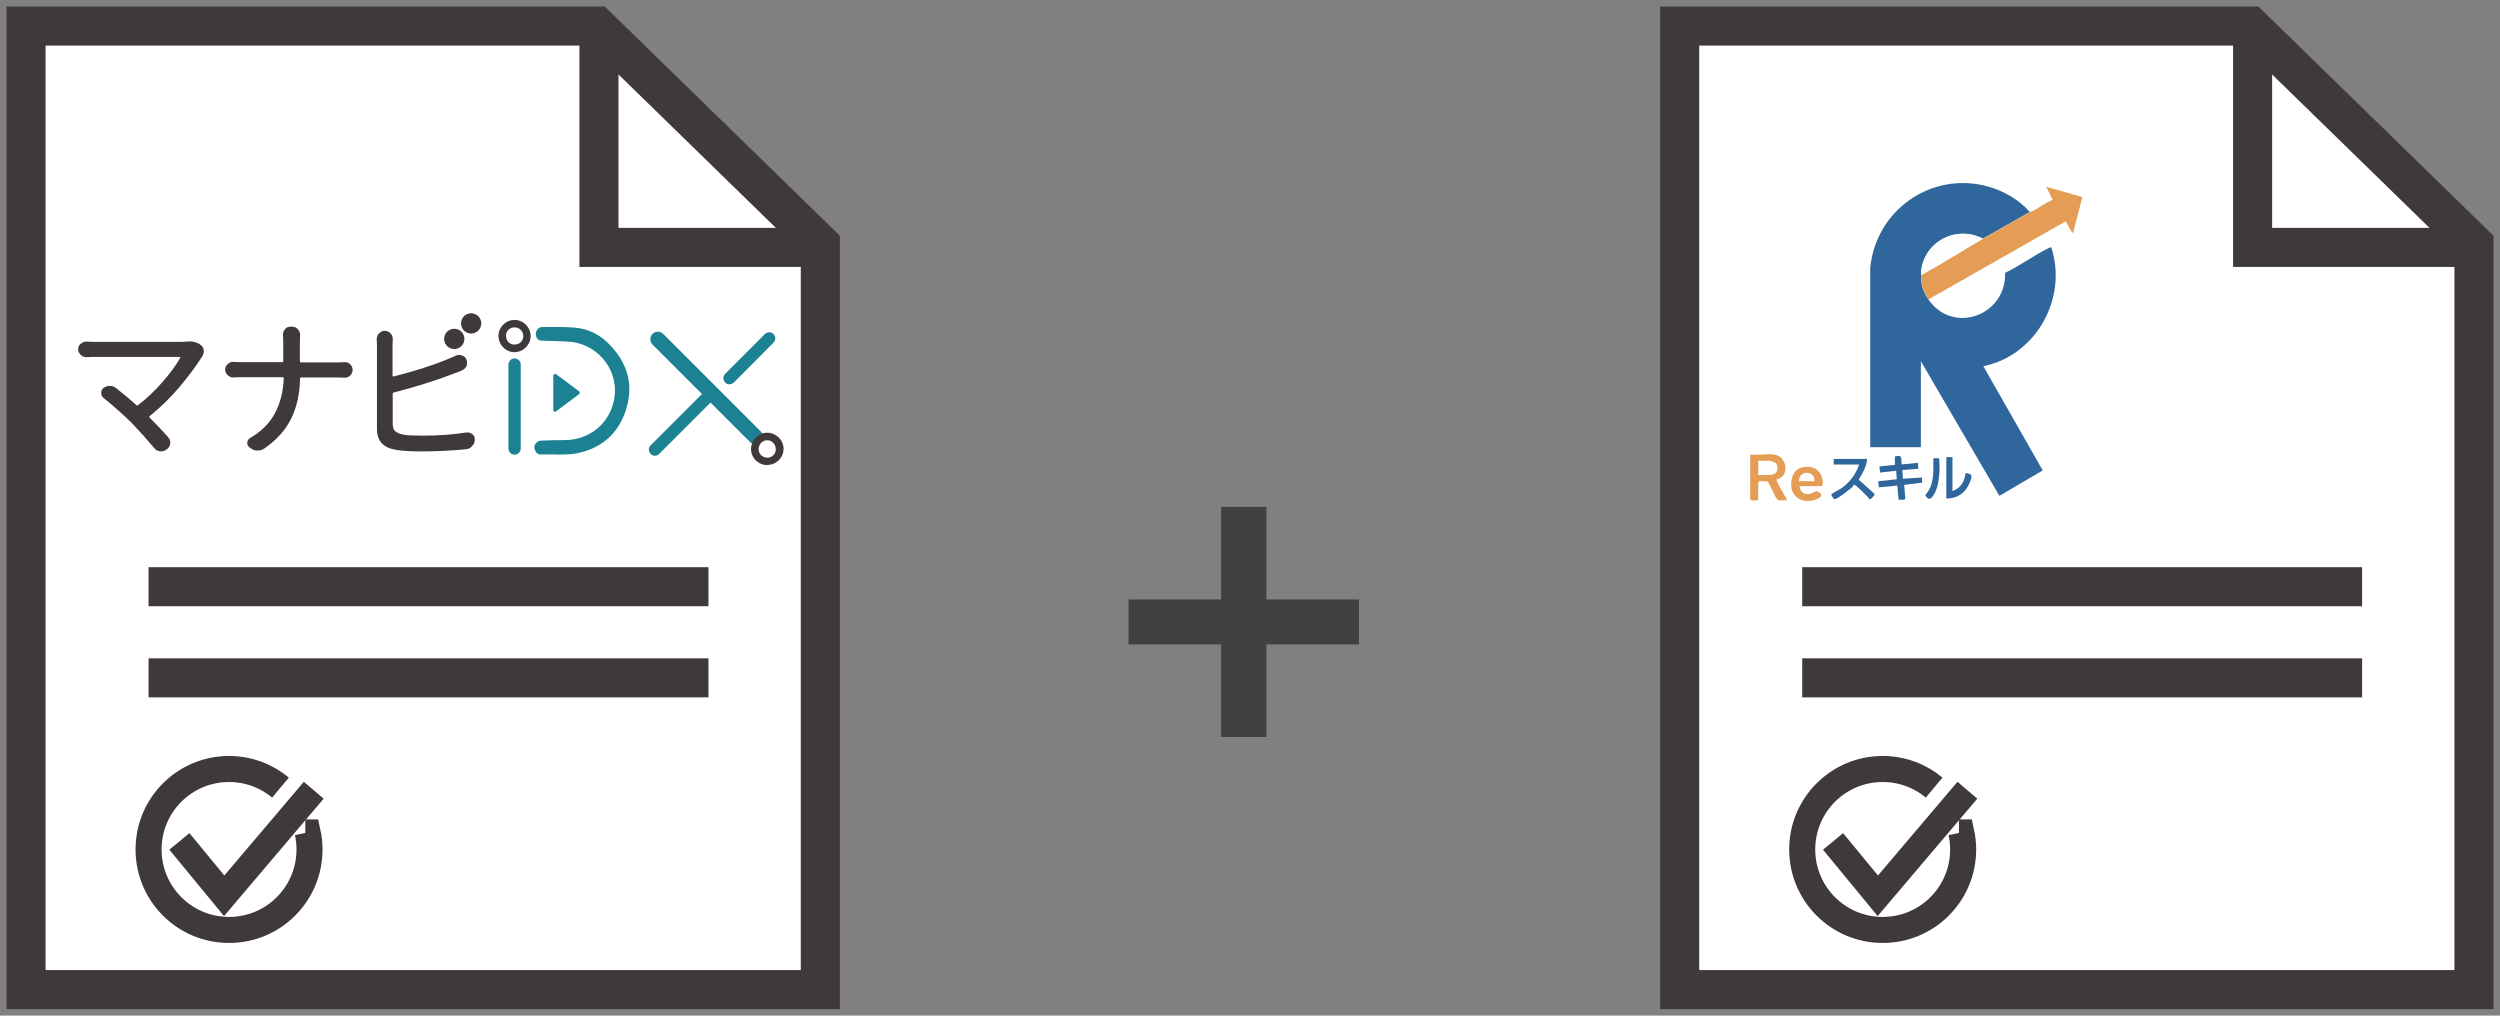
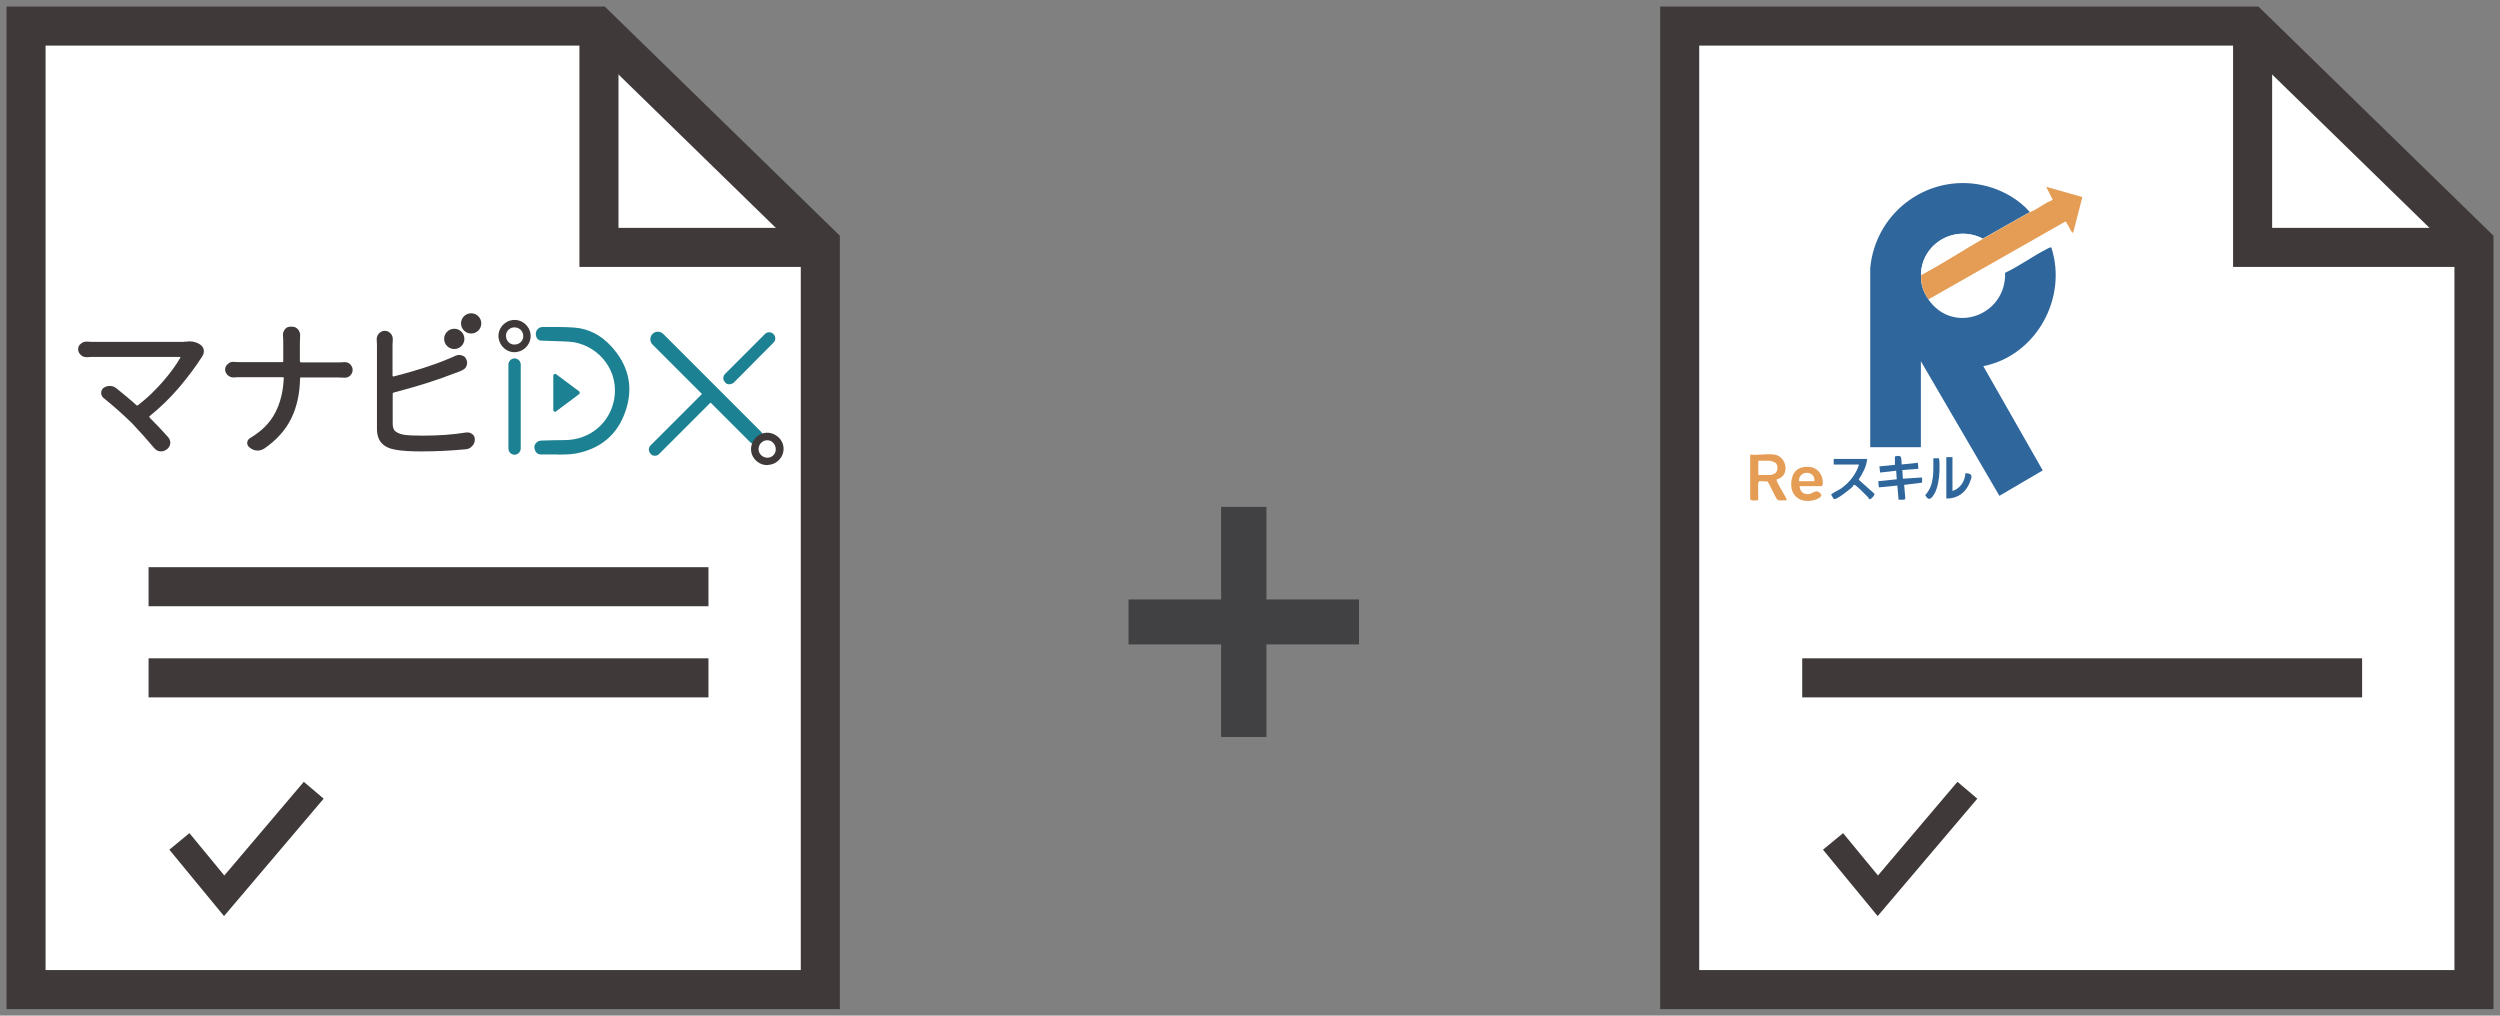
<svg xmlns="http://www.w3.org/2000/svg" width="192" height="78" viewBox="0 0 192 78" fill="none">
  <rect x="0" y="0" width="192" height="78" fill="#808080" stroke="none" />
  <path d="M63 76H2V2H45.833L63 18.736V76Z" fill="white" stroke="#3F3A39" stroke-width="3" stroke-miterlimit="10" stroke-linecap="round" />
-   <path d="M21.541 60.488C20.47 59.594 19.094 59.059 17.591 59.059C14.176 59.059 11.41 61.825 11.41 65.239C11.41 68.654 14.176 71.42 17.591 71.42C21.005 71.42 23.771 68.654 23.771 65.239C23.771 64.787 23.722 64.35 23.629 63.927C23.57 63.927 23.511 63.932 23.447 63.932" stroke="#3F3A39" stroke-width="2" stroke-miterlimit="10" />
  <path d="M13.777 64.62L17.216 68.796L24.095 60.69" stroke="#3F3A39" stroke-width="2" stroke-miterlimit="10" />
  <path d="M46 2V19H63" stroke="#3F3A39" stroke-width="3" stroke-miterlimit="10" />
  <path d="M11.41 45.059H54.41" stroke="#3F3A39" stroke-width="3" stroke-miterlimit="10" />
  <path d="M11.41 52.059H54.41" stroke="#3F3A39" stroke-width="3" stroke-miterlimit="10" />
  <path d="M14.376 26.235C14.416 26.235 14.456 26.215 14.522 26.215C14.888 26.215 15.201 26.315 15.447 26.521C15.567 26.621 15.633 26.747 15.653 26.913V26.973C15.653 27.12 15.613 27.239 15.533 27.366C15.061 28.124 14.469 28.902 13.77 29.741C13.072 30.559 12.313 31.297 11.495 31.956C11.455 31.976 11.455 32.016 11.495 32.076C12.007 32.588 12.48 33.081 12.912 33.573C13.012 33.693 13.079 33.839 13.079 33.985V34.045C13.059 34.231 12.979 34.371 12.832 34.498L12.792 34.517C12.673 34.617 12.526 34.664 12.38 34.664H12.3C12.114 34.644 11.974 34.564 11.848 34.418C11.355 33.826 10.763 33.167 10.105 32.468C9.406 31.79 8.688 31.158 7.956 30.566C7.836 30.466 7.77 30.34 7.77 30.173C7.77 30.027 7.83 29.887 7.936 29.807C8.082 29.688 8.242 29.641 8.428 29.641H8.448C8.634 29.641 8.774 29.701 8.921 29.807C9.453 30.24 9.985 30.666 10.477 31.118C10.517 31.158 10.557 31.158 10.597 31.118C11.296 30.586 11.908 29.994 12.5 29.315C13.072 28.656 13.524 28.044 13.85 27.472V27.432C13.85 27.432 13.83 27.412 13.81 27.412H7.291C7.104 27.412 6.925 27.412 6.679 27.432H6.639C6.472 27.432 6.333 27.372 6.206 27.266C6.086 27.146 6 27 6 26.834C6 26.647 6.06 26.508 6.206 26.401C6.326 26.301 6.472 26.235 6.619 26.235H6.659C6.905 26.255 7.111 26.255 7.271 26.255H14.056C14.176 26.235 14.283 26.235 14.382 26.235H14.376Z" fill="#3F3A39" />
  <path d="M23.044 27.751C23.044 27.811 23.064 27.831 23.123 27.831H25.951C26.117 27.831 26.277 27.831 26.443 27.811H26.483C26.649 27.811 26.789 27.871 26.896 27.977C27.015 28.097 27.082 28.243 27.082 28.41C27.082 28.576 27.022 28.716 26.896 28.842C26.769 28.968 26.63 29.008 26.463 29.008H26.443C26.277 29.008 26.117 28.988 25.931 28.988H23.123C23.064 28.988 23.044 29.008 23.044 29.068C23.024 30.239 22.797 31.264 22.365 32.142C21.933 33.02 21.261 33.778 20.316 34.437C20.15 34.537 19.99 34.603 19.804 34.603H19.764C19.558 34.603 19.371 34.523 19.212 34.397L19.152 34.357C19.052 34.277 18.985 34.151 18.985 34.031C18.985 33.865 19.065 33.725 19.212 33.639C20.07 33.126 20.709 32.514 21.114 31.736C21.527 30.977 21.746 30.073 21.793 29.048C21.793 28.988 21.773 28.968 21.713 28.968H18.54C18.334 28.968 18.127 28.968 17.948 28.988H17.928C17.761 28.988 17.622 28.928 17.495 28.822C17.375 28.702 17.289 28.556 17.289 28.39C17.289 28.223 17.349 28.084 17.495 27.957C17.615 27.837 17.741 27.791 17.908 27.791H17.948C18.154 27.811 18.34 27.811 18.5 27.811H21.673C21.733 27.811 21.753 27.791 21.753 27.731V26.381C21.753 26.194 21.753 25.988 21.733 25.768V25.709C21.733 25.562 21.773 25.422 21.879 25.296C21.979 25.15 22.126 25.09 22.312 25.09H22.432C22.618 25.09 22.758 25.15 22.884 25.296C22.984 25.416 23.05 25.562 23.05 25.729L23.03 26.36V27.751H23.05H23.044Z" fill="#3F3A39" />
  <path d="M34.888 26.805C35.318 26.805 35.666 26.456 35.666 26.026C35.666 25.596 35.318 25.248 34.888 25.248C34.458 25.248 34.109 25.596 34.109 26.026C34.109 26.456 34.458 26.805 34.888 26.805Z" fill="#3F3A39" />
  <path d="M36.185 25.615C36.614 25.615 36.963 25.267 36.963 24.837C36.963 24.407 36.614 24.059 36.185 24.059C35.755 24.059 35.406 24.407 35.406 24.837C35.406 25.267 35.755 25.615 36.185 25.615Z" fill="#3F3A39" />
  <path d="M30.24 30.145C30.18 30.165 30.16 30.185 30.16 30.245V32.54C30.16 32.806 30.22 32.992 30.347 33.112C30.466 33.212 30.673 33.318 30.959 33.378C31.285 33.438 31.777 33.458 32.436 33.458C33.686 33.458 34.811 33.378 35.815 33.212H35.915C36.035 33.212 36.161 33.252 36.261 33.332C36.407 33.431 36.467 33.578 36.467 33.744C36.467 33.95 36.407 34.11 36.261 34.256C36.141 34.403 35.975 34.483 35.789 34.502C34.744 34.602 33.593 34.669 32.349 34.669C31.531 34.669 30.892 34.629 30.42 34.549C29.928 34.469 29.562 34.303 29.316 34.037C29.069 33.771 28.95 33.405 28.95 32.932V26.479L28.93 26.047C28.93 25.881 28.99 25.741 29.096 25.614C29.216 25.495 29.362 25.408 29.528 25.408H29.548C29.735 25.408 29.874 25.468 30.001 25.614C30.12 25.734 30.167 25.901 30.167 26.067L30.147 26.479V28.854C30.147 28.854 30.147 28.874 30.167 28.894C30.187 28.914 30.207 28.914 30.227 28.914C31.844 28.502 33.261 28.056 34.425 27.564C34.631 27.484 34.817 27.397 34.997 27.317C35.077 27.278 35.183 27.258 35.263 27.258C35.323 27.258 35.409 27.278 35.469 27.298C35.636 27.337 35.755 27.444 35.815 27.604C35.855 27.683 35.875 27.77 35.875 27.85C35.875 27.93 35.855 28.016 35.835 28.096C35.775 28.262 35.649 28.362 35.489 28.442C35.223 28.562 34.997 28.648 34.857 28.688C33.666 29.16 32.13 29.653 30.247 30.145H30.24Z" fill="#3F3A39" />
  <path d="M56.017 29.516C55.897 29.516 55.77 29.476 55.691 29.369C55.504 29.183 55.504 28.897 55.691 28.711L58.744 25.657C58.93 25.471 59.216 25.471 59.403 25.657C59.589 25.844 59.589 26.13 59.403 26.316L56.349 29.39C56.249 29.469 56.123 29.509 56.023 29.509L56.017 29.516Z" fill="#1C8192" />
  <path d="M50.298 35.002C50.178 35.002 50.052 34.962 49.972 34.856C49.785 34.67 49.785 34.383 49.972 34.197L54.336 29.833C54.522 29.647 54.808 29.647 54.995 29.833C55.181 30.019 55.181 30.305 54.995 30.492L50.63 34.856C50.55 34.956 50.424 35.002 50.304 35.002H50.298Z" fill="#1C8192" />
  <path d="M58.045 34.146C57.899 34.146 57.759 34.087 57.633 33.98L50.115 26.462C49.889 26.236 49.889 25.87 50.115 25.644C50.341 25.418 50.707 25.418 50.933 25.644L58.451 33.162C58.677 33.388 58.677 33.754 58.451 33.98C58.331 34.1 58.185 34.146 58.038 34.146H58.045Z" fill="#1C8192" />
  <path d="M58.919 35.722C58.633 35.722 58.367 35.623 58.161 35.456C57.895 35.25 57.728 34.964 57.688 34.638C57.648 34.312 57.748 33.98 57.955 33.713C58.161 33.447 58.447 33.281 58.773 33.241C59.099 33.201 59.431 33.301 59.697 33.507C59.964 33.713 60.13 33.999 60.17 34.325C60.25 35.004 59.757 35.616 59.085 35.696C59.026 35.696 58.986 35.716 58.919 35.716V35.722ZM58.939 33.813H58.859C58.673 33.833 58.533 33.913 58.407 34.059C58.307 34.206 58.24 34.365 58.261 34.552C58.28 34.738 58.36 34.878 58.507 35.004C58.653 35.104 58.813 35.17 58.999 35.15C59.365 35.111 59.631 34.785 59.571 34.412C59.551 34.226 59.471 34.086 59.325 33.96C59.225 33.86 59.079 33.813 58.932 33.813H58.939Z" fill="#3F3A39" />
  <path d="M42.492 28.856V31.497C42.492 31.597 42.612 31.663 42.698 31.597L44.481 30.266C44.541 30.206 44.541 30.1 44.481 30.06L42.698 28.729C42.619 28.689 42.492 28.749 42.492 28.849V28.856Z" fill="#1C8192" />
  <path d="M39.52 27.054C38.908 27.054 38.376 26.581 38.29 25.949C38.21 25.271 38.702 24.659 39.374 24.579C40.053 24.499 40.665 24.991 40.745 25.663C40.824 26.342 40.332 26.954 39.66 27.034C39.62 27.034 39.56 27.054 39.514 27.054H39.52ZM39.52 25.144H39.441C39.075 25.184 38.809 25.51 38.868 25.883C38.908 26.249 39.234 26.515 39.607 26.455C39.973 26.415 40.239 26.089 40.179 25.716C40.139 25.39 39.853 25.144 39.52 25.144Z" fill="#3F3A39" />
  <path d="M39.519 34.923C39.273 34.923 39.047 34.717 39.047 34.451V27.998C39.047 27.752 39.253 27.525 39.519 27.525C39.765 27.525 39.992 27.732 39.992 27.998V34.471C39.972 34.717 39.765 34.923 39.519 34.923Z" fill="#1C8192" />
  <path d="M42.861 34.903H41.531C41.265 34.903 41.118 34.716 41.059 34.49C40.999 34.264 41.079 34.078 41.265 33.938C41.345 33.878 41.431 33.858 41.531 33.838C42.163 33.818 42.782 33.798 43.414 33.798C45.276 33.778 46.813 32.528 47.166 30.685C47.558 28.556 46.101 26.647 44.072 26.281C43.826 26.241 43.58 26.241 43.334 26.221C42.762 26.201 42.19 26.181 41.611 26.161C41.345 26.161 41.198 26.015 41.158 25.729C41.118 25.482 41.258 25.236 41.465 25.156C41.524 25.136 41.584 25.116 41.651 25.116C42.469 25.116 43.287 25.096 44.092 25.156C45.217 25.236 46.161 25.748 46.92 26.573C48.25 28.01 48.683 29.687 48.044 31.556C47.432 33.399 46.095 34.483 44.192 34.836C43.76 34.916 43.287 34.896 42.842 34.916C42.842 34.916 42.848 34.916 42.861 34.916V34.903Z" fill="#1C8192" />
  <path d="M190 76H129V2H172.833L190 18.736V76Z" fill="white" stroke="#3F3A39" stroke-width="3" stroke-miterlimit="10" stroke-linecap="round" />
  <path d="M155.887 16.291C155.081 15.351 153.86 14.648 152.654 14.323C148.311 13.139 144.043 16.158 143.628 20.596V34.35H147.52V27.75L153.549 38.086L156.878 36.133L152.314 28.128C156.353 27.321 158.809 22.919 157.537 19.006C157.396 19.006 157.285 19.08 157.174 19.139C156.101 19.686 155.073 20.441 153.986 20.959C154.097 24.222 149.991 25.753 148.089 22.994L158.602 17.016C158.691 17.045 158.979 17.667 159.068 17.785C159.105 17.837 159.12 17.881 159.201 17.867L159.904 15.137L157.13 14.352L157.625 15.351C157.115 15.566 156.664 15.891 156.183 16.165C156.079 16.224 155.946 16.254 155.865 16.298L155.887 16.291ZM136.289 34.912C135.749 34.823 134.98 34.978 134.41 34.912V38.352C134.558 38.493 134.832 38.396 135.024 38.426V37.117C135.024 37.117 135.083 36.954 135.098 36.946L135.734 36.976C135.86 37.05 136.356 38.263 136.511 38.382C136.652 38.485 137.022 38.396 137.207 38.426C137.318 38.322 136.311 36.969 136.452 36.813C137.48 36.584 137.258 35.075 136.282 34.912H136.289ZM146.055 35.666C145.996 35.193 146.151 34.89 145.53 35.052V35.696L144.338 35.814L144.39 36.288L145.626 36.147L145.67 36.806L144.25 36.954L144.294 37.427L145.714 37.287L145.811 38.374C145.929 38.352 146.284 38.433 146.329 38.293L146.24 37.235L147.616 37.065V36.665L146.144 36.761L146.099 36.096L147.335 35.999L147.29 35.541L146.055 35.666ZM149.946 35.097H149.473V38.278C150.301 38.3 150.938 37.849 151.256 37.087C151.441 36.636 151.566 36.362 150.945 36.325C150.893 36.969 150.568 37.486 149.946 37.701V35.089V35.097ZM148.896 35.2H148.474C148.474 36.177 148.578 37.25 147.853 38.019C148.111 38.522 148.341 38.293 148.555 37.916C148.829 37.449 148.925 36.702 148.947 36.17C148.947 36.022 148.962 35.26 148.896 35.2ZM143.391 35.245H140.824V35.674H142.77C142.563 36.369 142.067 37.02 141.483 37.449C141.239 37.634 140.935 37.753 140.713 37.908C140.676 37.938 140.625 37.953 140.639 38.012L140.832 38.322C141.024 38.433 142.067 37.568 142.252 37.405C142.304 37.361 142.326 37.301 142.348 37.242H142.415C142.563 37.257 143.31 38.026 143.465 38.182C143.547 38.263 143.51 38.389 143.673 38.3C143.747 38.263 144.02 37.997 143.939 37.901L142.74 36.828C143.044 36.347 143.354 35.814 143.391 35.237V35.245ZM138.213 37.331H139.9C140.003 37.242 139.988 37.013 139.974 36.88C139.914 36.369 139.53 35.918 138.997 35.859C138.309 35.785 137.761 36.044 137.606 36.747C137.34 37.953 138.154 38.722 139.352 38.396C139.507 38.352 140.025 38.152 139.826 37.923C139.411 37.457 139.263 37.997 138.76 37.945C138.405 37.908 138.235 37.671 138.205 37.331H138.213Z" fill="#FEFEFE" />
  <path d="M148.094 22.988C149.995 25.747 154.101 24.216 153.99 20.953C155.085 20.435 156.106 19.681 157.179 19.133C157.297 19.074 157.401 18.993 157.541 19C158.814 22.914 156.358 27.316 152.318 28.122L156.883 36.127L153.554 38.08L147.524 27.745V34.344H143.633V20.591C144.047 16.152 148.316 13.133 152.659 14.317C153.857 14.643 155.085 15.345 155.891 16.285C154.693 16.966 153.465 17.646 152.281 18.327C150.158 17.217 147.591 18.674 147.532 21.079C147.509 21.848 147.672 22.359 148.101 22.98L148.094 22.988Z" fill="#2F679D" />
  <path d="M155.886 16.293C155.968 16.249 156.101 16.219 156.204 16.16C156.685 15.886 157.136 15.561 157.647 15.346L157.151 14.348L159.925 15.132L159.223 17.862C159.141 17.877 159.127 17.84 159.09 17.78C159.001 17.662 158.712 17.033 158.623 17.011L148.111 22.989C147.682 22.367 147.519 21.857 147.541 21.087C147.637 21.102 147.689 21.043 147.763 21.006C149.294 20.17 150.818 19.186 152.291 18.335C153.474 17.655 154.702 16.974 155.901 16.293H155.886Z" fill="#E59D56" />
  <path d="M136.286 34.913C137.262 35.076 137.484 36.585 136.456 36.814C136.323 36.97 137.322 38.324 137.211 38.427C137.026 38.398 136.663 38.486 136.515 38.383C136.36 38.272 135.857 37.051 135.738 36.977L135.102 36.947C135.102 36.947 135.028 37.103 135.028 37.118V38.427C134.828 38.398 134.562 38.501 134.414 38.353V34.913C134.976 34.98 135.753 34.824 136.293 34.913H136.286ZM135.028 36.481H136.005C136.005 36.481 136.249 36.4 136.286 36.378C136.545 36.23 136.589 35.786 136.389 35.571C136.323 35.505 135.99 35.386 135.916 35.386H135.036V36.481H135.028Z" fill="#E59D56" />
  <path d="M146.055 35.67L147.291 35.544L147.335 36.003L146.1 36.099L146.144 36.765L147.616 36.669V37.068L146.24 37.239L146.329 38.296C146.284 38.437 145.929 38.356 145.811 38.378L145.715 37.29L144.294 37.431L144.25 36.957L145.67 36.809L145.626 36.151L144.391 36.292L144.339 35.818L145.53 35.7V35.056C146.144 34.893 145.989 35.197 146.048 35.67H146.055Z" fill="#2F679D" />
  <path d="M138.212 37.334C138.242 37.682 138.405 37.911 138.767 37.948C139.263 38 139.418 37.46 139.833 37.926C140.032 38.155 139.514 38.355 139.359 38.399C138.161 38.725 137.347 37.956 137.613 36.75C137.769 36.047 138.309 35.788 139.004 35.862C139.529 35.914 139.921 36.365 139.981 36.883C139.995 37.016 140.018 37.245 139.907 37.334H138.22H138.212ZM139.352 36.957C139.411 36.099 138.131 36.091 138.161 36.957H139.352Z" fill="#E59D56" />
  <path d="M143.395 35.246C143.358 35.823 143.048 36.356 142.744 36.837L143.943 37.909C144.024 38.013 143.75 38.272 143.676 38.309C143.514 38.398 143.543 38.272 143.469 38.191C143.314 38.028 142.567 37.258 142.419 37.236H142.352C142.33 37.31 142.308 37.362 142.256 37.406C142.071 37.569 141.028 38.435 140.836 38.324L140.643 38.013C140.628 37.954 140.68 37.939 140.717 37.909C140.947 37.747 141.25 37.628 141.487 37.451C142.071 37.014 142.567 36.371 142.774 35.675H140.828V35.246H143.395Z" fill="#2F679D" />
  <path d="M149.95 35.1V37.711C150.571 37.497 150.897 36.971 150.949 36.335C151.57 36.372 151.444 36.638 151.26 37.097C150.949 37.852 150.313 38.303 149.477 38.288V35.107H149.95V35.1Z" fill="#2F679D" />
  <path d="M148.903 35.203C148.969 35.262 148.962 36.024 148.954 36.172C148.932 36.705 148.836 37.452 148.562 37.918C148.34 38.295 148.118 38.525 147.859 38.021C148.584 37.252 148.473 36.172 148.481 35.195H148.903V35.203Z" fill="#2F679D" />
  <path d="M152.277 18.333C150.805 19.184 149.281 20.168 147.749 21.004C147.675 21.041 147.624 21.108 147.527 21.085C147.587 18.681 150.154 17.223 152.277 18.333Z" fill="#FEFEFE" />
-   <path d="M148.541 60.488C147.47 59.594 146.094 59.059 144.591 59.059C141.176 59.059 138.41 61.825 138.41 65.239C138.41 68.654 141.176 71.42 144.591 71.42C148.005 71.42 150.771 68.654 150.771 65.239C150.771 64.787 150.722 64.35 150.629 63.927C150.57 63.927 150.511 63.932 150.447 63.932" stroke="#3F3A39" stroke-width="2" stroke-miterlimit="10" />
  <path d="M140.777 64.62L144.216 68.796L151.095 60.69" stroke="#3F3A39" stroke-width="2" stroke-miterlimit="10" />
  <path d="M173 2V19H190" stroke="#3F3A39" stroke-width="3" stroke-miterlimit="10" />
-   <path d="M138.41 45.059H181.41" stroke="#3F3A39" stroke-width="3" stroke-miterlimit="10" />
  <path d="M138.41 52.059H181.41" stroke="#3F3A39" stroke-width="3" stroke-miterlimit="10" />
  <path d="M97.262 49.49V56.6H93.782V49.49H86.672V46.04H93.782V38.93H97.262V46.04H104.372V49.49H97.262Z" fill="#414042" />
</svg>